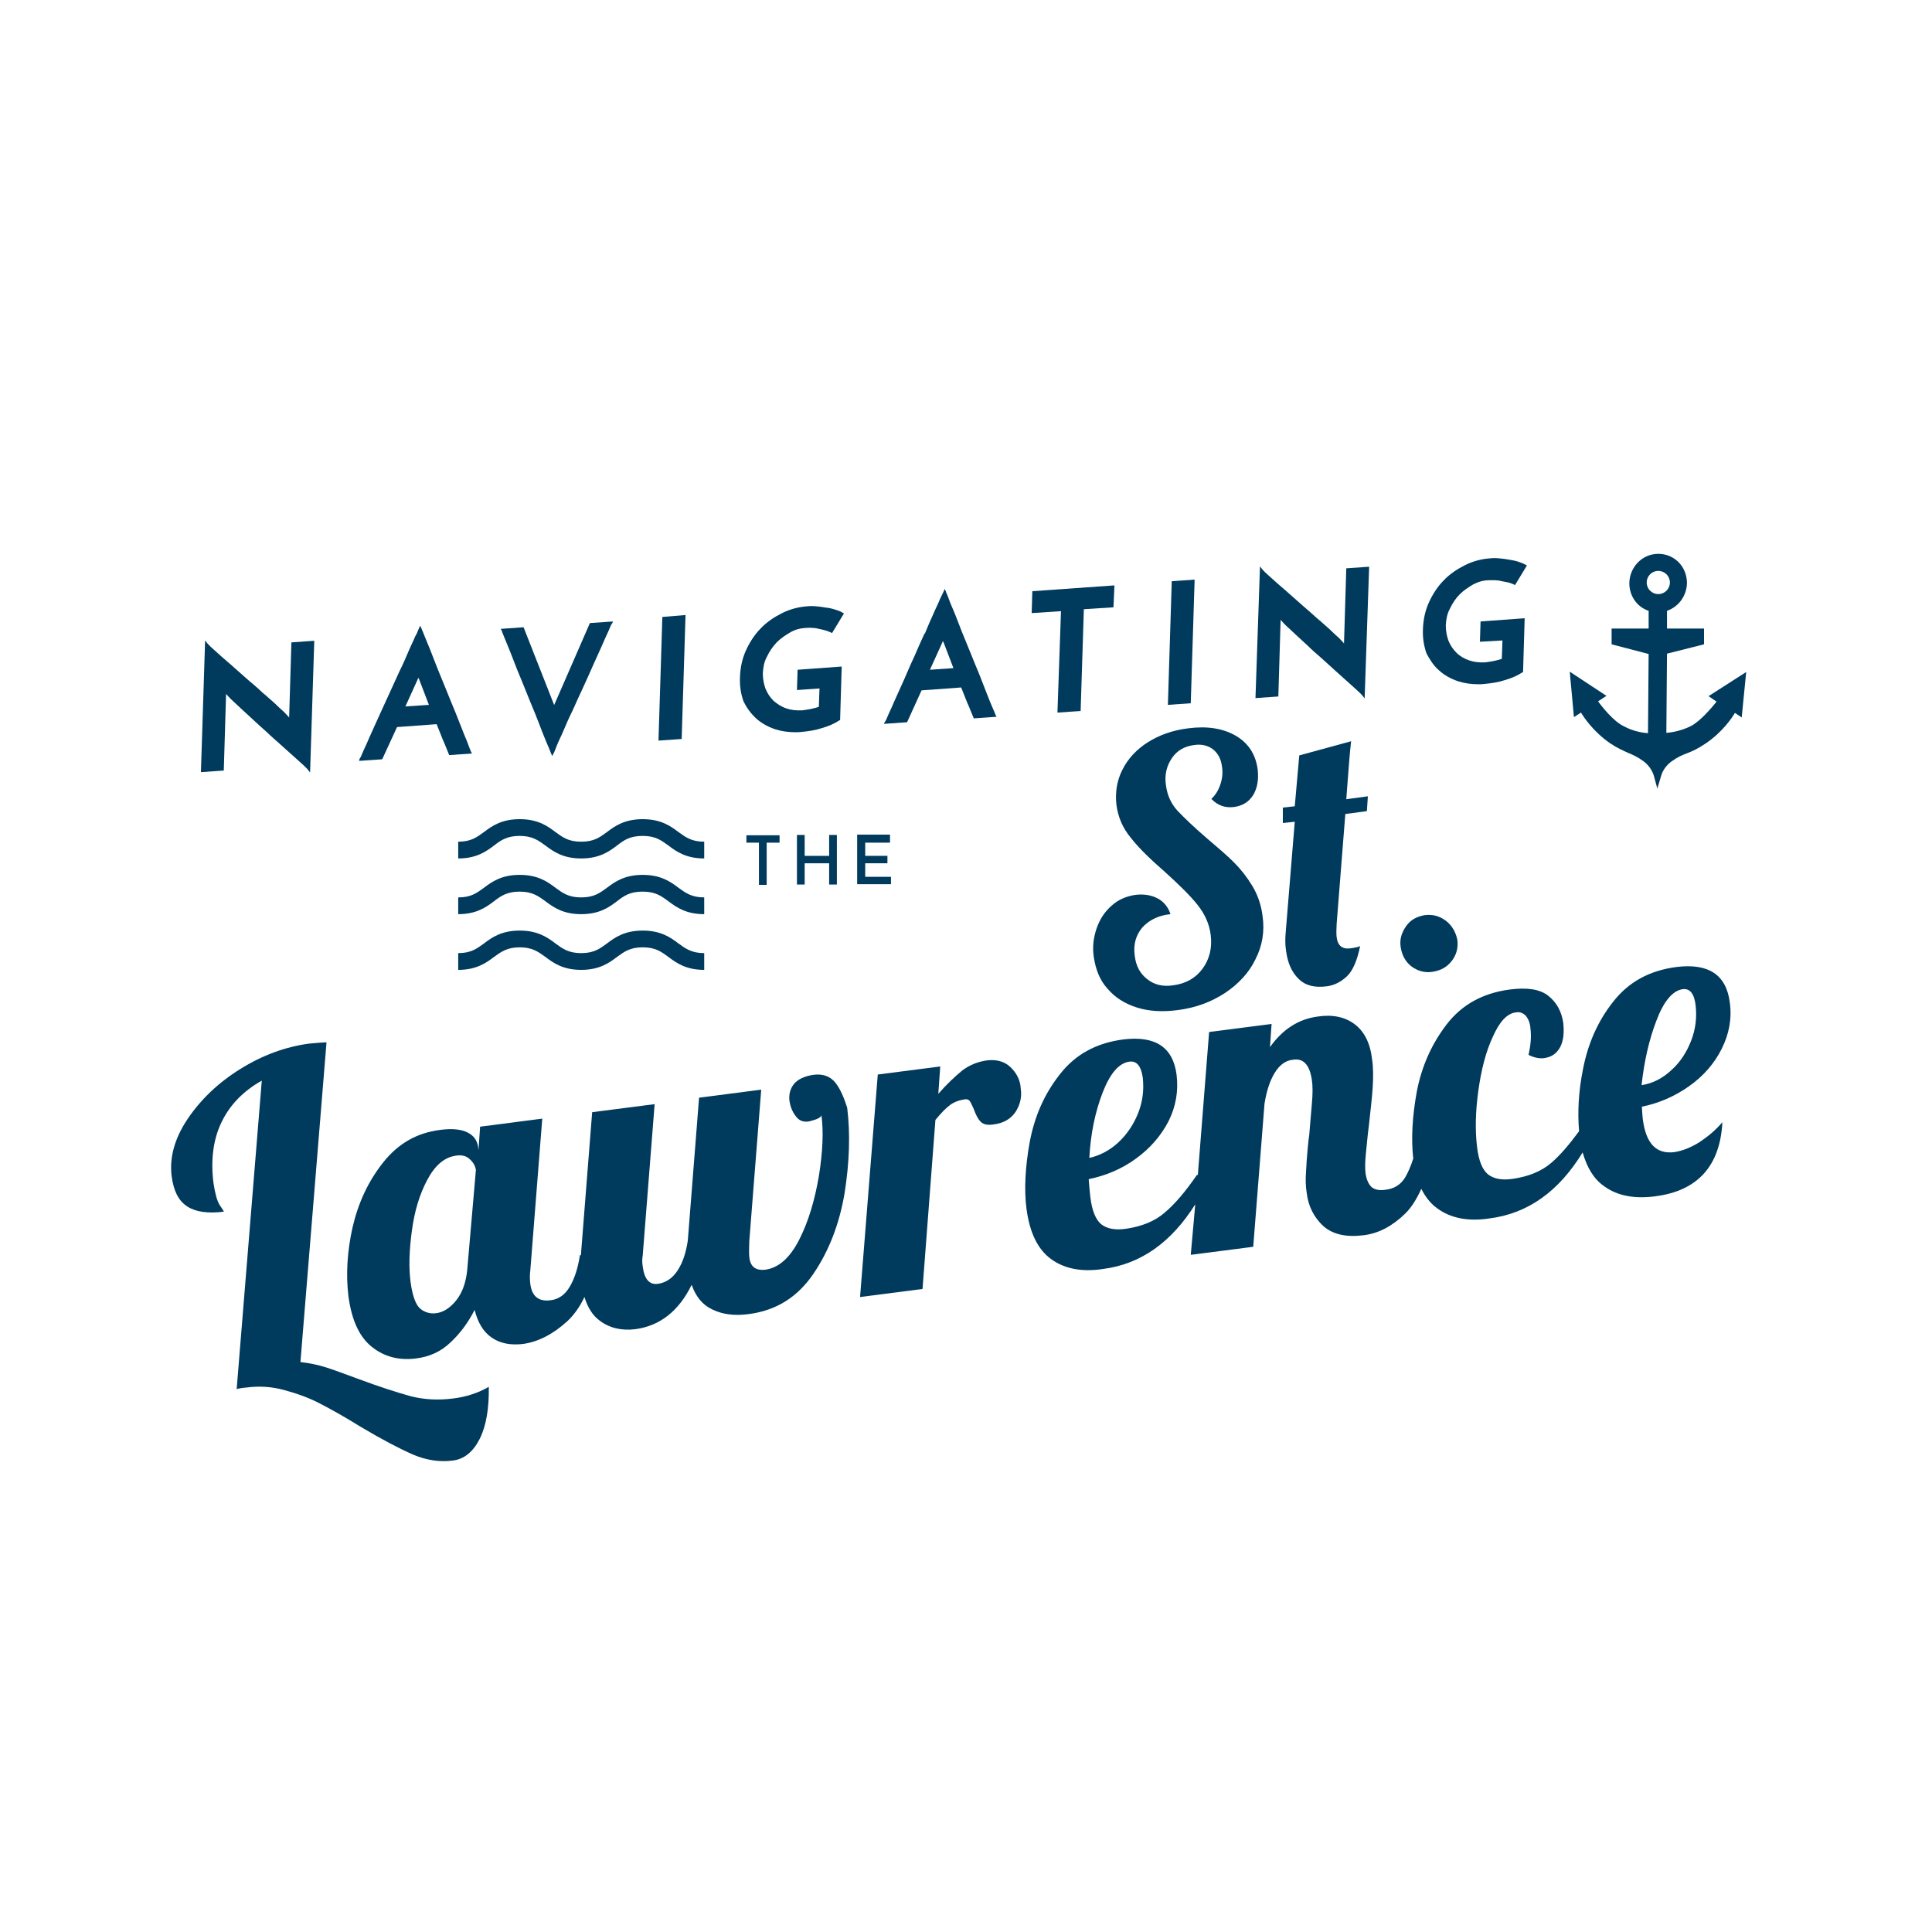
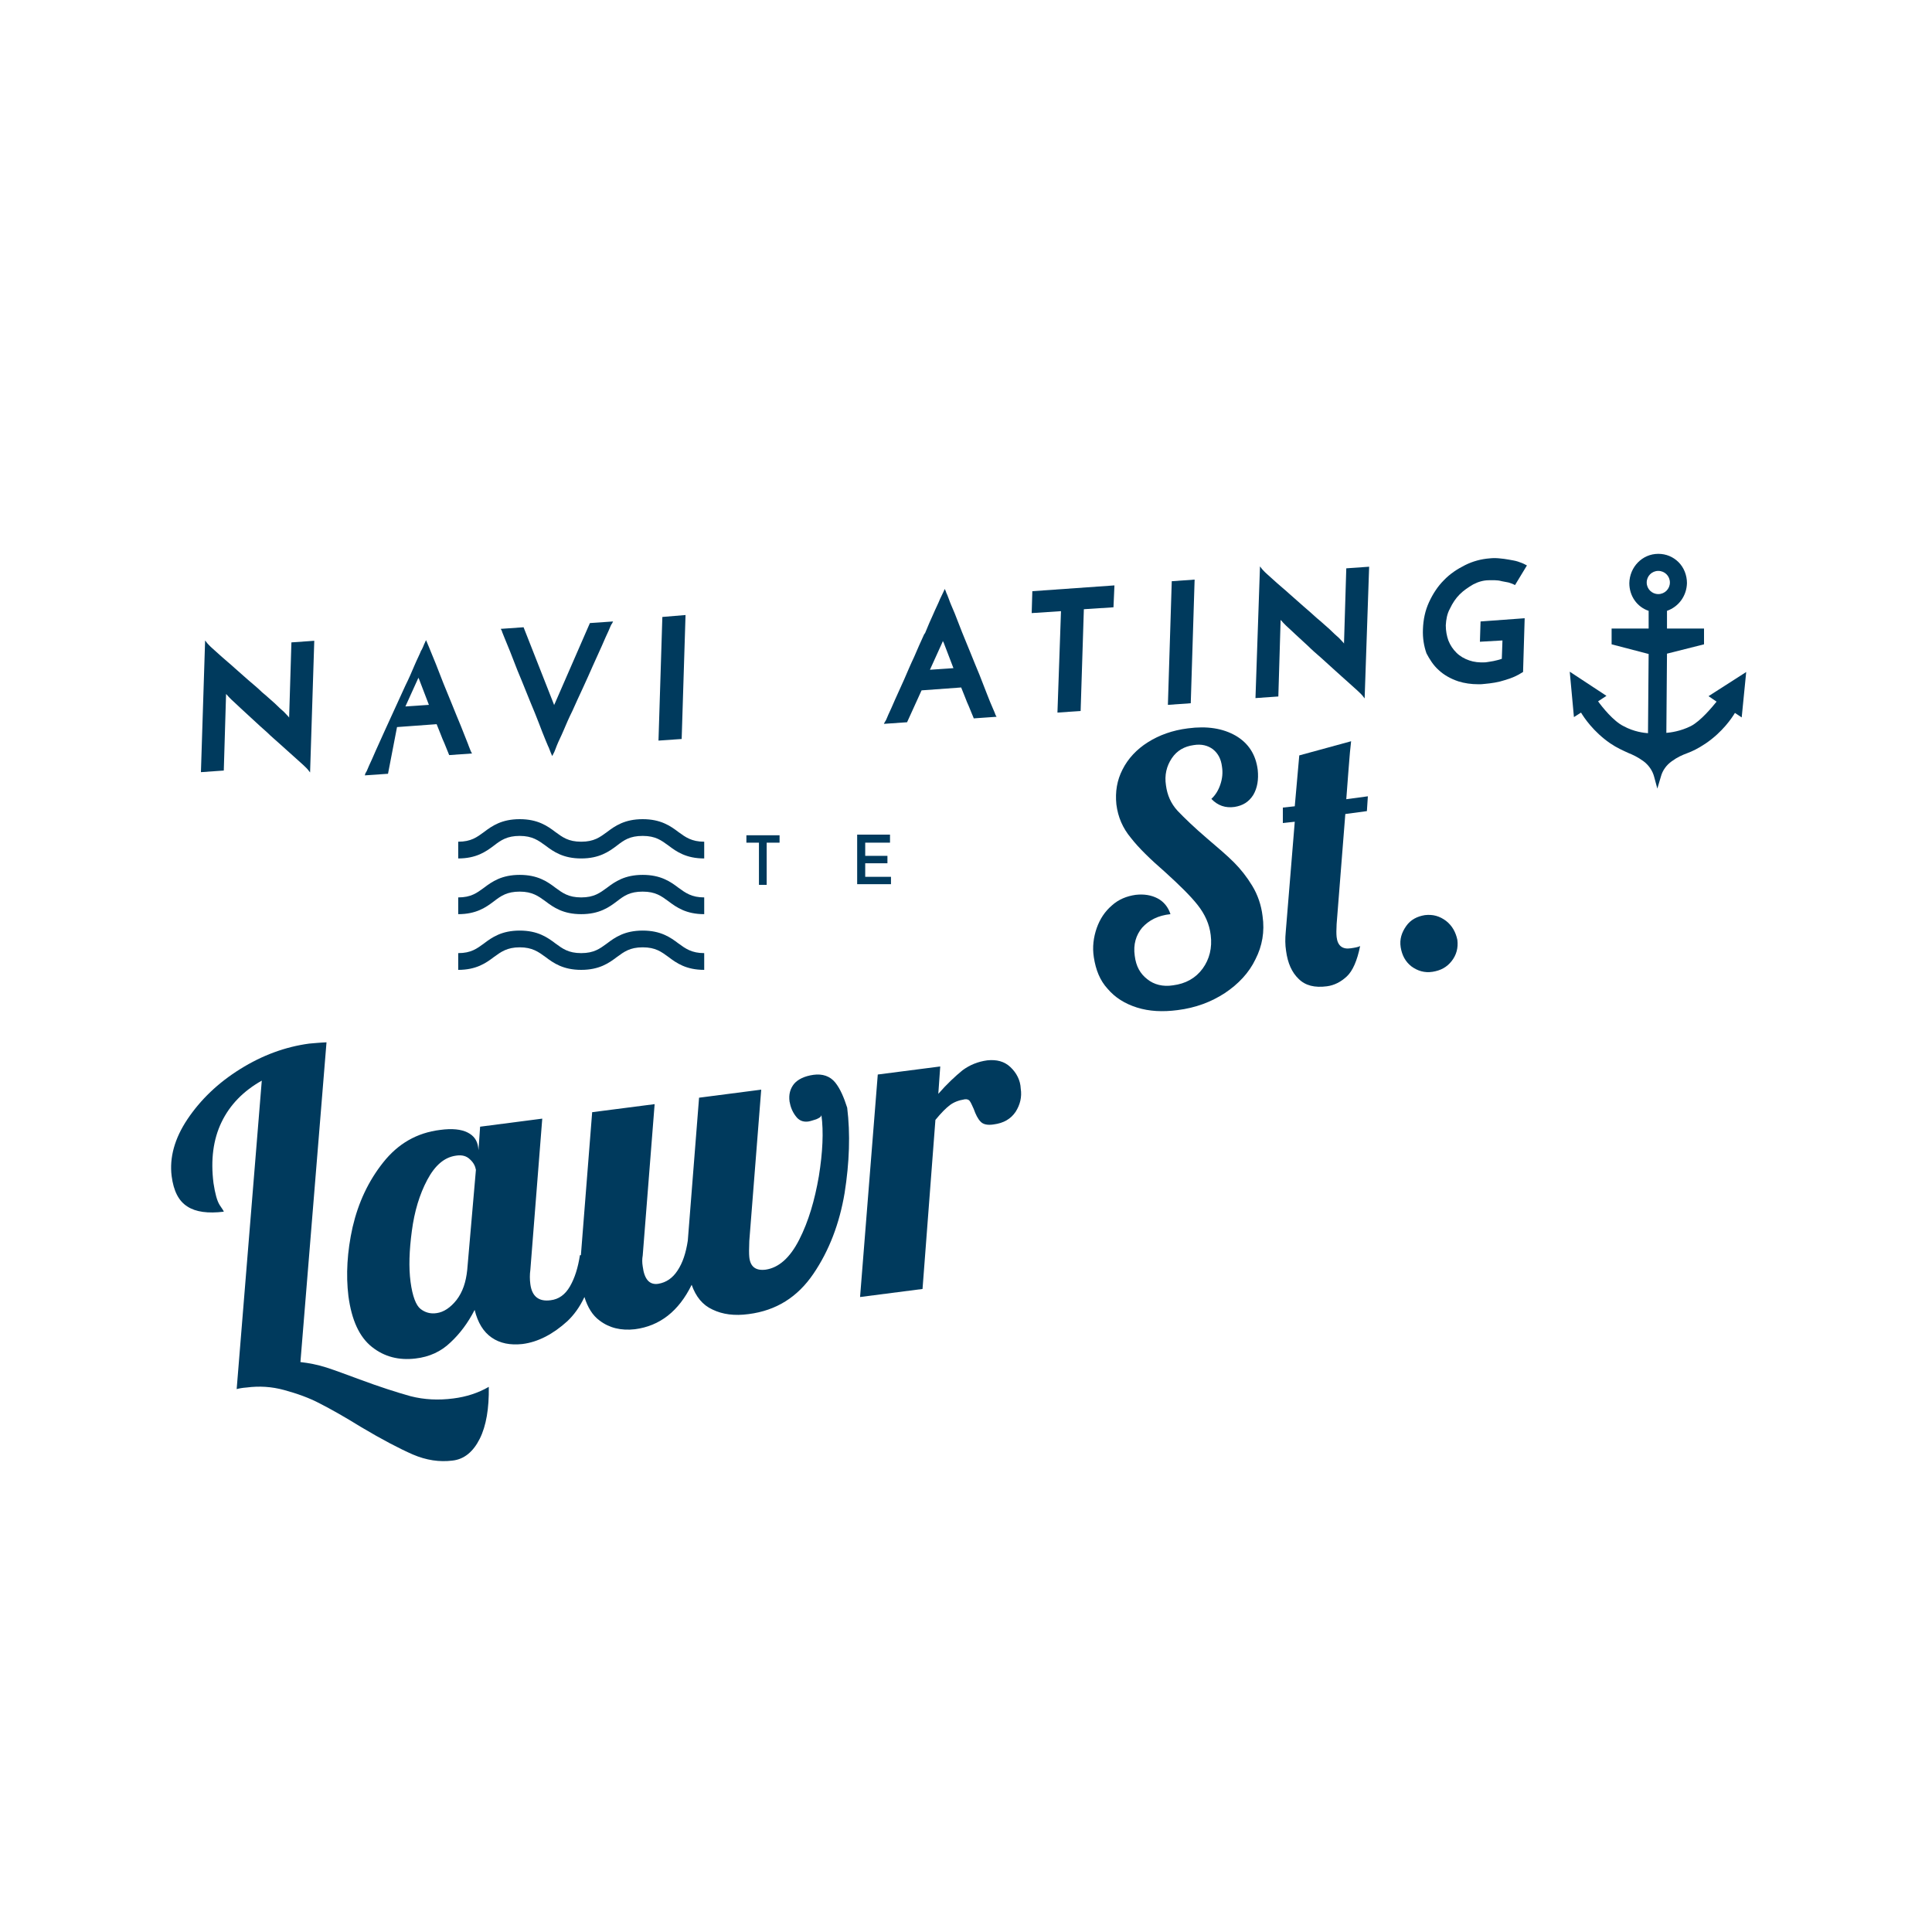
<svg xmlns="http://www.w3.org/2000/svg" version="1.1" id="Calque_1" x="0px" y="0px" viewBox="0 0 600 600" style="enable-background:new 0 0 600 600;" xml:space="preserve">
  <style type="text/css">
	.st0{fill:#003A5D;}
</style>
  <g>
    <g>
      <path class="st0" d="M242.1,259.4v2.3h-4v13.1h-2.4v-13.1h-3.9v-2.3H242.1z" />
-       <path class="st0" d="M259.9,274.7h-2.4v-6.6h-7.6v6.6h-2.4v-15.4h2.4v6.5h7.6v-6.5h2.4V274.7z" />
      <path class="st0" d="M276.4,259.4v2.3h-7.7v4.1h6.9v2.3h-6.9v4.2h8v2.3h-10.5v-15.4H276.4z" />
    </g>
    <g>
      <path class="st0" d="M218.7,283.9c-5.6,0-8.6-2.1-11.1-4c-2.2-1.6-4-3-8-3c-4,0-5.8,1.3-8,3c-2.5,1.9-5.5,4-11.1,4    c-5.6,0-8.6-2.1-11.1-4c-2.2-1.6-4.1-3-8-3s-5.8,1.3-8,3c-2.5,1.9-5.5,4-11.1,4v-5.2c4,0,5.8-1.4,8-3c2.5-1.9,5.5-4,11.1-4    s8.6,2.1,11.1,4c2.2,1.6,4,3,8,3c4,0,5.8-1.4,8-3c2.5-1.9,5.5-4,11.1-4c5.6,0,8.6,2.1,11.1,4c2.2,1.6,4.1,3,8,3V283.9z" />
      <path class="st0" d="M218.7,301.2c-5.6,0-8.6-2.1-11.1-4c-2.2-1.6-4-3-8-3c-4,0-5.8,1.4-8,3c-2.5,1.9-5.5,4-11.1,4    c-5.6,0-8.6-2.1-11.1-4c-2.2-1.6-4.1-3-8-3s-5.8,1.4-8,3c-2.5,1.9-5.5,4-11.1,4V296c4,0,5.8-1.4,8-3c2.5-1.9,5.5-4,11.1-4    s8.6,2.1,11.1,4c2.2,1.6,4,3,8,3c4,0,5.8-1.4,8-3c2.5-1.9,5.5-4,11.1-4c5.6,0,8.6,2.1,11.1,4c2.2,1.6,4.1,3,8,3V301.2z" />
      <path class="st0" d="M218.7,266.6c-5.6,0-8.6-2.1-11.1-4c-2.2-1.6-4-3-8-3c-4,0-5.8,1.3-8,3c-2.5,1.9-5.5,4-11.1,4    c-5.6,0-8.6-2.1-11.1-4c-2.2-1.6-4.1-3-8-3s-5.8,1.3-8,3c-2.5,1.9-5.5,4-11.1,4v-5.2c4,0,5.8-1.4,8-3c2.5-1.9,5.5-4,11.1-4    s8.6,2.1,11.1,4c2.2,1.6,4,3,8,3c4,0,5.8-1.4,8-3c2.5-1.9,5.5-4,11.1-4c5.6,0,8.6,2.1,11.1,4c2.2,1.6,4.1,3,8,3V266.6z" />
    </g>
  </g>
  <path class="st0" d="M530.6,216.2l2.5,1.7c-1.3,1.6-4.9,6-8,7.6c-3.2,1.6-6.3,2-7.6,2.1l0.2-24.6l11.5-2.9v-4.9h-11.5v-5.5  c3.7-1.3,6.1-4.7,6.2-8.6c0-2.4-0.9-4.8-2.6-6.5s-3.9-2.6-6.3-2.6c-5,0-8.9,4.1-9,9.1c0,4,2.4,7.4,6,8.6v5.5h-11.5v4.9l11.5,3  l-0.2,24.6c-1.2-0.1-4.3-0.4-7.6-2.2c-3.1-1.5-6.7-6-7.9-7.7l2.6-1.7l-11.4-7.5l1.3,14.1l2.2-1.4c0.9,1.5,3.8,5.9,9,9.5  c2.2,1.5,3.9,2.2,5.6,3c1.5,0.6,3,1.3,4.8,2.6c1.6,1.2,2.8,2.9,3.3,4.8l1,3.7l1.1-3.7c0.5-1.9,1.7-3.6,3.4-4.8  c1.8-1.3,3.2-1.9,4.8-2.5c1.6-0.6,3.3-1.4,5.7-3c5.3-3.6,8.2-8,9.1-9.5l2.1,1.4l1.4-14.1L530.6,216.2z M518.6,180.9  c0,2-1.6,3.6-3.6,3.6c-2,0-3.6-1.6-3.6-3.6s1.6-3.6,3.6-3.6C517,177.3,518.6,178.9,518.6,180.9z" />
  <g>
    <path class="st0" d="M344,307.1c2.3,2.7,5.3,4.6,9.1,5.8c3.8,1.2,8,1.4,12.6,0.8c5.6-0.7,10.4-2.5,14.7-5.3   c4.2-2.8,7.5-6.3,9.5-10.5c2.1-4.1,2.9-8.6,2.2-13.4c-0.4-3.4-1.5-6.6-3.2-9.4c-1.7-2.8-3.6-5.2-5.7-7.3c-2.1-2.1-4.9-4.5-8.2-7.3   c-4.1-3.5-7.2-6.5-9.3-8.7c-2.1-2.3-3.2-4.9-3.6-7.9c-0.5-3.2,0.2-6,1.8-8.4s3.9-3.7,6.8-4.1c2.4-0.4,4.4,0.1,6,1.3   c1.6,1.3,2.5,3,2.8,5.4c0.3,1.9,0.1,3.7-0.5,5.5c-0.6,1.8-1.5,3.3-2.8,4.5c2,2.1,4.4,2.9,7.2,2.5c2.5-0.4,4.4-1.5,5.8-3.7   c1.3-2.2,1.7-4.8,1.4-7.8c-0.6-4.8-2.9-8.3-6.8-10.6c-4-2.3-8.9-3.1-14.9-2.3c-4.8,0.6-8.9,2.1-12.4,4.3c-3.5,2.2-6.2,5.1-7.9,8.5   c-1.7,3.3-2.3,6.9-1.9,10.8c0.5,4,2,7.4,4.5,10.4c2.4,3.1,6,6.6,10.6,10.6c4.4,4,7.8,7.3,10.1,10.2c2.3,2.9,3.7,6,4.1,9.4   c0.5,4-0.4,7.5-2.5,10.4c-2.2,3-5.3,4.7-9.2,5.2c-3.1,0.5-5.9-0.2-8-1.9c-2.2-1.7-3.5-4-3.9-7.3c-0.5-3.5,0.4-6.4,2.3-8.7   c2.1-2.3,4.9-3.8,8.8-4.2c-0.7-2.2-2.1-3.9-4-4.9s-4.2-1.4-6.8-1.1c-2.8,0.4-5.3,1.4-7.4,3.3c-2.2,1.9-3.7,4.2-4.7,7   c-1,2.9-1.4,5.9-0.9,9.1C340.3,301.2,341.6,304.5,344,307.1z" />
    <path class="st0" d="M398.4,255.6l3.7-0.4l-2.8,34.2c-0.2,2.1-0.2,4,0.1,5.9c0.5,3.8,1.8,6.7,3.9,8.7c2.1,2.1,5,2.8,8.8,2.3   c2.3-0.3,4.4-1.4,6.2-3.1c1.8-1.7,3.2-4.9,4.1-9.4c-0.5,0.3-1.5,0.5-2.9,0.7c-2.6,0.4-4.1-0.8-4.4-3.5c-0.1-1-0.1-2.2,0-4l2.7-34.2   l6.7-0.9l0.3-4.6l-6.7,0.9c0.5-6.5,0.8-10.7,1-12.9c0-0.5,0.2-2.2,0.5-5.1l-16.1,4.4l-1.4,15.8l-3.7,0.4L398.4,255.6z" />
    <path class="st0" d="M449.1,286c-2-1.5-4.1-2.1-6.6-1.8c-2.4,0.4-4.4,1.4-5.8,3.4c-1.4,2-2.1,4.1-1.7,6.6c0.4,2.4,1.4,4.4,3.3,5.9   c1.9,1.4,4.1,2.1,6.6,1.7s4.4-1.4,5.9-3.3c1.5-1.9,2.1-4.1,1.8-6.6C452.1,289.5,451,287.5,449.1,286z" />
    <path class="st0" d="M127.5,433.6c-4.3-1.2-9.6-2.9-15.8-5.2c-4.1-1.5-7.5-2.8-10.3-3.7s-5.5-1.4-8.1-1.7l8.1-99.3   c-2.3,0.1-4.1,0.3-5.4,0.4c-7.4,1-14.5,3.6-21.4,7.9c-6.9,4.3-12.3,9.5-16.4,15.6c-4,6-5.6,11.9-4.9,17.6c0.6,4.7,2.2,7.8,4.9,9.5   c2.6,1.7,6.4,2.2,11.3,1.6c0-0.2-0.5-0.9-1.3-2.1c-0.8-1.3-1.4-3.5-1.9-6.8c-0.9-7.2-0.1-13.5,2.5-18.9c2.6-5.4,6.8-9.7,12.5-12.9   l-7.8,95.8c0.7-0.2,1.7-0.4,3.1-0.5c3.9-0.5,7.7-0.3,11.7,0.8c4,1.1,7.7,2.4,11.1,4.2c3.5,1.8,7.6,4.1,12.6,7.2   c6.7,4,12.1,6.8,16.2,8.6c4.2,1.8,8.3,2.4,12.3,1.9c3.7-0.4,6.5-2.8,8.5-6.8c2-4,2.9-9.4,2.8-16.1c-3.3,1.9-7,3.1-11,3.6   C136.2,434.9,131.8,434.7,127.5,433.6z" />
    <path class="st0" d="M259.4,336.2c-1.6-2-4-2.8-6.8-2.4c-2.8,0.4-4.8,1.4-6,2.8c-1.2,1.5-1.7,3.3-1.4,5.5c0.3,1.7,0.9,3.2,1.9,4.5   c1,1.4,2.3,1.9,3.9,1.7c0.7-0.1,1.5-0.4,2.5-0.7c0.9-0.4,1.5-0.7,1.6-1.3c0.7,5.2,0.4,11.5-0.8,19c-1.3,7.5-3.2,14-6.1,19.7   c-2.9,5.7-6.4,8.7-10.4,9.3c-3.1,0.4-4.8-0.9-5.1-3.9c-0.1-1-0.1-2.6,0-5l3.7-47l-19.3,2.5l-3.5,44.4c-0.6,3.9-1.6,6.9-3.2,9.3   c-1.5,2.3-3.5,3.7-6,4.1c-2.7,0.4-4.3-1.4-4.8-5.4c-0.2-1.2-0.2-2.3,0-3.4l3.7-47l-19.4,2.5l-3.5,44.4h-0.3   c-0.6,3.9-1.6,7.1-3.1,9.7c-1.5,2.6-3.5,4-6,4.3c-3.7,0.5-5.8-1.2-6.3-5c-0.2-1.5-0.2-3,0-4.4l3.7-47l-19.3,2.5l-0.5,7.3l-0.1-0.9   c-0.3-2.1-1.3-3.6-3.3-4.6c-2-1-4.8-1.3-8.5-0.8c-7.3,0.9-13.1,4.3-17.7,10.1c-4.6,5.8-7.7,12.4-9.5,20.1   c-1.7,7.6-2.1,14.8-1.3,21.4c1,7.5,3.4,12.7,7.3,15.8c3.9,3.1,8.4,4.2,13.5,3.6c4.4-0.5,8-2.2,10.9-5c2.9-2.7,5.4-6,7.5-10.1   c1,4,2.7,6.8,5.3,8.6c2.6,1.8,5.8,2.4,9.5,2c4.9-0.6,9.6-3.1,14-7.1c2-1.9,3.8-4.3,5.3-7.5c1,3.2,2.5,5.7,4.7,7.3   c3,2.3,6.7,3.2,11,2.7c7.7-1,13.6-5.6,17.6-13.8c1.3,3.7,3.4,6.3,6.5,7.7c3.1,1.5,6.8,2,11.2,1.4c8.6-1.1,15.2-5.3,20.1-12.5   c4.9-7.2,8.1-15.6,9.7-25.1c1.5-9.5,1.8-18.4,0.8-26.5C262.1,340.9,261,338.2,259.4,336.2z M145.1,394.4c-0.4,3.8-1.4,6.8-3.3,9.3   c-1.9,2.4-4,3.8-6.2,4.1c-1.9,0.3-3.6-0.2-5-1.3c-1.4-1.1-2.5-3.9-3.1-8.4c-0.6-4.5-0.4-9.8,0.4-15.8c0.8-6.1,2.4-11.4,4.8-15.9   s5.3-7,8.9-7.5c1.9-0.3,3.3,0.1,4.4,1.2c1.1,1,1.6,2.1,1.8,3.2L145.1,394.4z" />
    <path class="st0" d="M313.8,331.4c-1.9-1.8-4.3-2.4-7.2-2.1c-2.9,0.4-5.4,1.4-7.7,3.1c-2.2,1.8-4.8,4.2-7.5,7.3l0.6-8.5l-19.4,2.5   l-5.5,69.1l19.4-2.5l4-52.5c1.8-2.2,3.3-3.7,4.5-4.6c1.2-0.9,2.7-1.5,4.6-1.8c0.7-0.1,1.3,0.1,1.6,0.6c0.4,0.5,0.7,1.4,1.2,2.4   c0.6,1.7,1.3,3.1,2.1,3.9c0.8,0.9,2.2,1.2,4.1,0.9c3.1-0.4,5.3-1.7,6.8-3.9c1.4-2.2,2-4.6,1.6-7.2   C316.9,335.5,315.7,333.2,313.8,331.4z" />
-     <path class="st0" d="M527.8,354.7c-2.7,1.7-5.3,2.7-7.8,3.1c-5.6,0.7-8.8-2.6-9.8-10.1c-0.1-0.7-0.2-2.1-0.3-4   c5.3-1.1,10.2-3.2,14.7-6.4c4.4-3.1,7.8-7,10.1-11.6c2.3-4.6,3.2-9.4,2.5-14.4c-1.1-8.6-6.6-12.2-16.5-11   c-8.5,1.1-15,4.7-19.8,10.9c-4.8,6.1-7.8,13.1-9.3,20.9c-1.4,7-1.7,13.4-1.2,19.2c-3.1,4.2-5.9,7.5-8.6,9.8c-3.1,2.7-7.2,4.3-12,5   c-3.4,0.5-5.9,0-7.7-1.4c-1.7-1.4-2.9-4.2-3.4-8.6c-0.6-5-0.5-10.8,0.4-17.3s2.3-12.1,4.5-16.8c2.1-4.8,4.5-7.3,7.2-7.6   c1.3-0.2,2.2,0.2,3.1,1.1c0.7,0.9,1.3,2.2,1.4,4c0.3,2.3,0.1,5-0.6,8.1c1.8,0.9,3.4,1.2,4.9,1c2.1-0.3,3.7-1.3,4.8-3.2   s1.4-4.4,1.1-7.6c-0.5-3.6-2-6.4-4.6-8.5c-2.6-2.1-6.6-2.7-12-2c-8.4,1.1-14.9,4.7-19.6,10.8c-4.7,6.1-7.8,13.1-9.3,20.9   c-1.4,7.7-1.8,14.7-1.1,20.8c-0.8,2.5-1.7,4.5-2.6,6c-1.4,2.2-3.4,3.4-6.1,3.7c-2,0.3-3.4-0.1-4.3-0.9c-0.9-0.9-1.5-2.2-1.8-4.1   c-0.2-1.5-0.2-3.6,0.1-6.4c0.3-2.7,0.5-5.5,0.9-8.4c0.5-4.7,1-8.7,1.2-12c0.2-3.2,0.2-6.2-0.2-8.8c-0.6-5.1-2.5-8.7-5.5-10.9   c-3-2.2-6.8-3-11.4-2.3c-6,0.8-10.9,4-14.8,9.5l0.5-7.2l-19.4,2.5l-3.5,44.4h-0.3c-3.5,5.1-6.8,9-10,11.7c-3.1,2.7-7.2,4.3-12,5   c-3.4,0.5-5.9,0-7.7-1.4c-1.7-1.4-2.9-4.2-3.4-8.6c-0.1-0.9-0.3-2.7-0.5-5.4c5.3-1.1,10.2-3.1,14.7-6.4c4.4-3.2,7.7-7,10.1-11.6   c2.3-4.6,3.1-9.4,2.5-14.4c-1.1-8.6-6.6-12.2-16.5-11c-8.5,1.1-15,4.7-19.8,10.9c-4.8,6.1-7.8,13-9.3,20.9   c-1.4,7.7-1.8,14.8-1,20.9c1,7.4,3.5,12.5,7.6,15.5s9.5,4.1,16.1,3.1c11.8-1.5,21.3-8.3,28.7-20.1l-1.4,15.7l19.4-2.5l3.5-44.4   c0.6-3.8,1.6-7,3.1-9.5c1.5-2.5,3.4-4,5.8-4.2c3.2-0.5,5.1,1.6,5.8,6.2c0.3,1.9,0.3,4.4,0,7.6s-0.5,6.3-0.8,9.5   c-0.1,0.6-0.3,2.2-0.5,4.4c-0.2,2.3-0.4,4.7-0.5,7.1c-0.2,2.4-0.1,4.6,0.2,6.5c0.5,4.3,2.3,7.7,5.2,10.4c3,2.6,7.1,3.5,12.6,2.8   c4.7-0.6,8.9-2.9,12.9-6.8c1.8-1.8,3.4-4.3,4.9-7.6c1.3,2.6,3,4.7,5,6.1c4.1,3,9.5,4.1,16.1,3.1c12-1.5,21.6-8.4,29-20.5   c1.4,4.8,3.5,8.3,6.7,10.5c4.1,3,9.5,4,16,3.1c13-1.7,20-9.4,20.7-23C532.9,350.9,530.5,352.9,527.8,354.7z M514.4,317   c2.3-6.1,5.1-9.4,8.2-9.8c2.2-0.3,3.6,1.4,4,5.1s0,7.3-1.4,10.9c-1.4,3.6-3.4,6.7-6.2,9.2c-2.7,2.5-5.8,4.1-9.2,4.6   C510.6,329.7,512.1,323,514.4,317z M342.4,339.4c2.3-6,5.1-9.3,8.4-9.7c2.2-0.3,3.6,1.4,4.1,5c0.4,3.7,0,7.3-1.4,10.9   c-1.4,3.5-3.4,6.6-6.2,9.2c-2.7,2.5-5.8,4.1-9,4.8C338.7,352.1,340.1,345.4,342.4,339.4z" />
    <path class="st0" d="M70.2,215.8v-0.3c0.1,0.1,0.1,0.2,0.2,0.2c0.3,0.4,0.8,0.9,1.5,1.6c0.8,0.7,1.7,1.6,2.9,2.7   c1.2,1.1,2.4,2.2,3.8,3.5c1.4,1.3,2.8,2.6,4.3,3.9c1.4,1.4,2.9,2.6,4.3,3.9c1.4,1.3,2.7,2.4,3.9,3.5c1.2,1.1,2.2,2,3,2.7   c1,0.9,1.3,1.3,1.5,1.5l0.7,0.9l1.3-40.9l-7.1,0.5l-0.7,23.1v0.3l-0.1-0.2c-0.3-0.3-0.7-0.8-1.5-1.6c-0.8-0.7-1.8-1.6-2.9-2.7   c-1.2-1-2.4-2.2-3.9-3.4c-1.3-1.3-2.8-2.5-4.3-3.8l-4.3-3.8c-1.4-1.3-2.7-2.3-3.9-3.4c-1.2-1.1-2.2-2-3-2.7   c-0.8-0.7-1.3-1.3-1.5-1.5l-0.7-0.9l-1.3,40.9l7.1-0.5L70.2,215.8z" />
-     <path class="st0" d="M123.3,225.8l12.3-0.9l1.2,3c0.4,1.1,0.8,2,1.2,2.9l1.5,3.7l7.1-0.5l-0.3-0.5c-0.1-0.3-0.4-0.9-0.8-2l-0.1-0.3   c-0.4-1.2-1.1-2.6-1.8-4.5l-2.3-5.8c-0.9-2.2-1.8-4.3-2.7-6.6c-0.9-2.2-1.8-4.4-2.7-6.6l-2.3-5.9c-0.7-1.7-1.3-3.2-1.8-4.4l-0.4-1   c-0.3-0.6-0.4-1-0.5-1.2l-0.4-0.9l-0.4,0.9c-0.2,0.3-0.4,1.1-1,2.2l-0.1,0.1c-0.5,1.3-1.3,2.8-2.1,4.7c-0.8,1.9-1.7,4-2.8,6.2   c-1,2.2-2.1,4.6-3.2,7c-1.1,2.3-2.1,4.7-3.2,7l-2.8,6.2c-0.8,1.9-1.5,3.4-2.1,4.7c-0.5,1.3-0.9,2.1-1.1,2.3l-0.2,0.7l7.2-0.5   L123.3,225.8z M129.8,210.8c0-0.1,0.1-0.2,0.1-0.4c0.1,0.3,0.1,0.4,0.2,0.4l3.1,8.1l-7.3,0.5L129.8,210.8z" />
+     <path class="st0" d="M123.3,225.8l12.3-0.9l1.2,3c0.4,1.1,0.8,2,1.2,2.9l1.5,3.7l7.1-0.5l-0.3-0.5c-0.1-0.3-0.4-0.9-0.8-2l-0.1-0.3   l-2.3-5.8c-0.9-2.2-1.8-4.3-2.7-6.6c-0.9-2.2-1.8-4.4-2.7-6.6l-2.3-5.9c-0.7-1.7-1.3-3.2-1.8-4.4l-0.4-1   c-0.3-0.6-0.4-1-0.5-1.2l-0.4-0.9l-0.4,0.9c-0.2,0.3-0.4,1.1-1,2.2l-0.1,0.1c-0.5,1.3-1.3,2.8-2.1,4.7c-0.8,1.9-1.7,4-2.8,6.2   c-1,2.2-2.1,4.6-3.2,7c-1.1,2.3-2.1,4.7-3.2,7l-2.8,6.2c-0.8,1.9-1.5,3.4-2.1,4.7c-0.5,1.3-0.9,2.1-1.1,2.3l-0.2,0.7l7.2-0.5   L123.3,225.8z M129.8,210.8c0-0.1,0.1-0.2,0.1-0.4c0.1,0.3,0.1,0.4,0.2,0.4l3.1,8.1l-7.3,0.5L129.8,210.8z" />
    <path class="st0" d="M156.6,197.9c0.5,1.2,1.1,2.7,1.8,4.4l2.3,5.9c0.9,2.2,1.8,4.3,2.7,6.6s1.8,4.4,2.7,6.6   c0.9,2.2,1.6,4.1,2.3,5.9s1.3,3.2,1.8,4.4l0.2,0.4c0.4,1,0.6,1.5,0.7,1.8l0.4,0.9l0.4-0.8c0.1-0.2,0.3-0.5,0.5-1.1l0.5-1.3   c0.5-1.3,1.3-2.8,2.1-4.7c0.8-1.9,1.7-4,2.8-6.2c1-2.3,2.1-4.6,3.2-7c1.1-2.3,2.1-4.7,3.1-6.9l2.8-6.2c0.8-1.9,1.5-3.4,2.1-4.7   c0.5-1.3,0.9-2.1,1.1-2.3l0.3-0.6l-7.2,0.5l-10.9,25c-0.1,0.1-0.1,0.2-0.2,0.5c0-0.2-0.1-0.2-0.1-0.2v-0.1l-9.4-23.9l-7.1,0.5   l0.3,0.5C155.8,195.9,156.1,196.7,156.6,197.9z" />
    <polygon class="st0" points="212.9,191 205.7,191.6 204.5,230 211.7,229.5  " />
-     <path class="st0" d="M234.7,223c1.6,1.5,3.7,2.7,6.1,3.5c1.9,0.6,4,0.9,6.2,0.9c0.6,0,1.3,0,1.9-0.1c2.2-0.2,4.3-0.5,6.4-1.2   c2.1-0.6,3.9-1.4,5.4-2.4l0.2-0.1l0.5-16.6l-13.7,1l-0.2,6.3l7-0.5l-0.2,5.7c-0.8,0.3-1.7,0.5-2.6,0.7c-1,0.2-1.9,0.3-2.5,0.4   c-1.9,0.1-3.6-0.1-5-0.6c-1.5-0.5-2.9-1.4-4-2.4c-1.1-1.1-1.9-2.3-2.5-3.8c-0.5-1.4-0.8-3-0.8-4.7c0.1-1.8,0.4-3.6,1.3-5.2   c0.8-1.7,1.8-3.1,3-4.4c1.3-1.3,2.7-2.2,4.2-3.1s3.2-1.3,4.9-1.4c0.6,0,1.3-0.1,1.9,0c0.7,0,1.4,0.1,2.1,0.3   c0.7,0.1,1.3,0.3,2.1,0.5c0.6,0.2,1.2,0.4,1.6,0.6l0.4,0.2l3.7-6.1l-0.4-0.2c-0.7-0.5-1.5-0.7-2.4-1c-0.9-0.3-1.8-0.5-2.8-0.6   c-1-0.2-2-0.3-3-0.4c-1-0.1-2-0.1-2.9,0c-2.7,0.2-5.3,0.9-7.7,2.1s-4.7,2.7-6.6,4.7c-1.9,1.9-3.4,4.2-4.6,6.8   c-1.2,2.6-1.8,5.4-1.9,8.5c-0.1,2.7,0.3,5.2,1.1,7.4C231.7,219.5,233,221.4,234.7,223z" />
    <path class="st0" d="M286.2,214.4l12.3-0.9l1.2,3c0.4,1.1,0.8,2,1.2,2.9l0.9,2.2c0.2,0.5,0.4,1,0.5,1.2l0.1,0.3l7.1-0.5l-0.3-0.5   c-0.1-0.3-0.4-1.1-0.9-2.2s-1.1-2.6-1.8-4.4l-2.3-5.9c-0.9-2.2-1.8-4.3-2.7-6.6c-0.9-2.2-1.8-4.4-2.7-6.6l-2.3-5.9   c-0.7-1.7-1.4-3.2-1.8-4.4l-0.5-1.3c-0.2-0.5-0.4-0.8-0.4-1l-0.4-0.9l-0.4,0.9c-0.2,0.4-0.5,1.1-1.1,2.3c-0.5,1.3-1.3,2.8-2.1,4.7   c-0.8,1.7-1.6,3.6-2.5,5.8L287,197c-1,2.2-2.1,4.6-3.1,7c-1.1,2.3-2.1,4.7-3.1,7l-2.8,6.2c-0.8,1.9-1.5,3.4-2.1,4.7   c-0.5,1.3-0.9,2.1-1.1,2.3l-0.3,0.6l7.2-0.5L286.2,214.4z M292.7,199.4c0-0.1,0.1-0.2,0.1-0.4c0.1,0.3,0.1,0.4,0.2,0.4l3.1,8.1   l-7.3,0.5L292.7,199.4z" />
    <polygon class="st0" points="328.4,221.3 335.6,220.8 336.6,189.2 345.8,188.6 346.1,181.8 320.6,183.6 320.4,190.4 329.5,189.8     " />
    <polygon class="st0" points="371,180 363.9,180.5 362.7,218.9 369.8,218.4  " />
    <path class="st0" d="M397.7,192.8v-0.3c0.1,0.1,0.1,0.2,0.2,0.2c0.3,0.4,0.8,0.9,1.5,1.6c0.8,0.7,1.7,1.6,2.9,2.7   c1.2,1.1,2.4,2.2,3.8,3.5c1.3,1.3,2.8,2.6,4.3,3.9c1.4,1.3,2.9,2.6,4.3,3.9c1.4,1.3,2.7,2.4,3.9,3.5c1.2,1.1,2.2,2,3,2.7   c1,0.9,1.4,1.4,1.5,1.5l0.7,0.9l1.4-40.9l-7.1,0.5l-0.7,23.1v0.3l-0.1-0.2c-0.3-0.3-0.7-0.8-1.5-1.6c-0.8-0.7-1.8-1.6-2.9-2.7   c-1.2-1-2.4-2.2-3.9-3.4c-1.4-1.3-2.8-2.5-4.3-3.8l-4.3-3.8c-1.4-1.3-2.7-2.3-3.9-3.4c-1.2-1.1-2.2-2-3-2.7s-1.3-1.3-1.5-1.5   l-0.7-0.9l-1.4,40.9l7.1-0.5L397.7,192.8z" />
    <path class="st0" d="M446.8,208.1c1.6,1.5,3.7,2.7,6.1,3.5c1.9,0.6,4,0.9,6.2,0.9c0.6,0,1.3,0,1.9-0.1c2.2-0.2,4.3-0.5,6.4-1.2   c2.1-0.6,3.9-1.4,5.4-2.4l0.2-0.1l0.5-16.7l-13.7,1l-0.2,6.3l7-0.4l-0.2,5.7c-0.8,0.3-1.7,0.5-2.6,0.7c-1,0.2-1.9,0.3-2.5,0.4   c-1.9,0.1-3.6-0.1-5-0.6c-1.5-0.5-2.9-1.3-4-2.4c-1.1-1.1-1.9-2.3-2.5-3.8c-0.5-1.4-0.8-3-0.8-4.7c0.1-1.8,0.4-3.6,1.3-5.2   c0.8-1.7,1.8-3.2,3-4.4c1.3-1.3,2.7-2.2,4.2-3.1c1.5-0.8,3.2-1.3,4.9-1.3c0.6,0,1.3,0,1.9,0s1.4,0.1,2.1,0.3   c0.7,0.1,1.4,0.3,2.1,0.4c0.6,0.2,1.2,0.4,1.6,0.6l0.4,0.2l3.7-6.1l-0.4-0.2c-0.7-0.4-1.5-0.7-2.4-1s-1.8-0.4-2.8-0.6   c-1-0.2-2-0.3-3-0.4c-1-0.1-2-0.1-2.9,0c-2.7,0.2-5.3,0.9-7.7,2.1c-2.4,1.2-4.7,2.7-6.6,4.7c-1.9,1.9-3.4,4.2-4.6,6.8   c-1.2,2.6-1.8,5.4-1.9,8.5c-0.1,2.7,0.3,5.1,1.1,7.4C443.9,204.6,445.1,206.6,446.8,208.1z" />
  </g>
</svg>